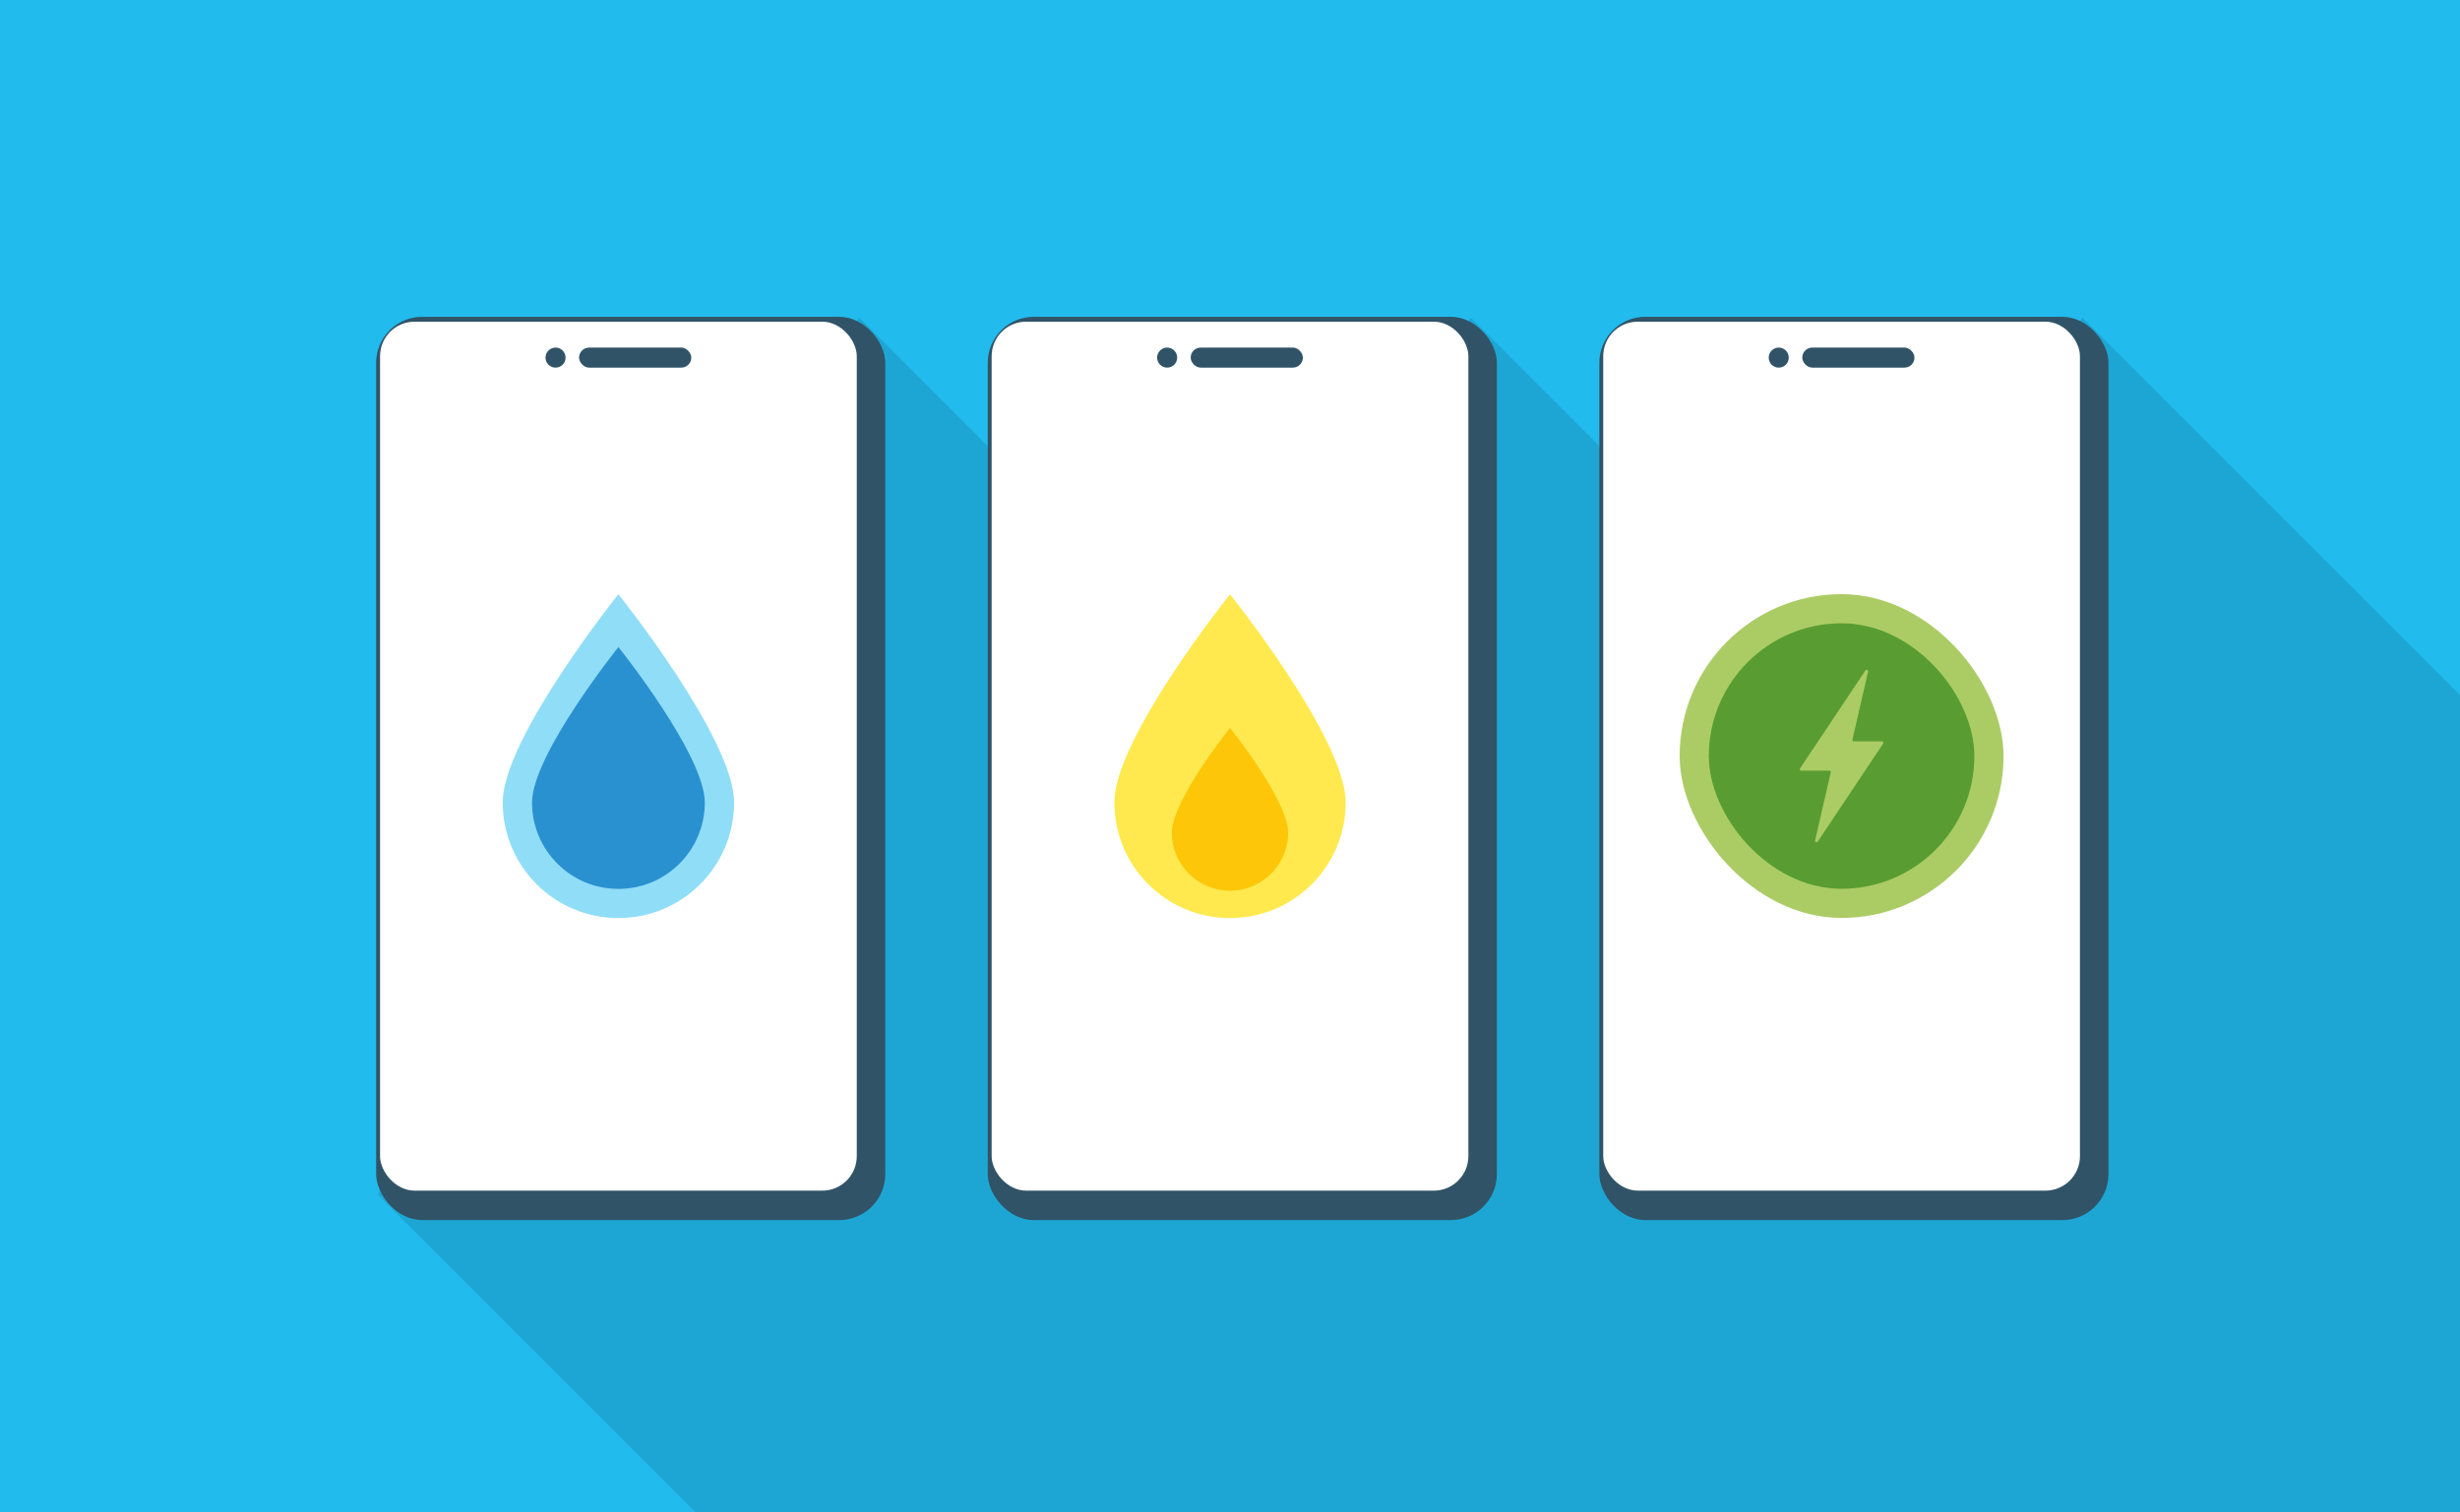
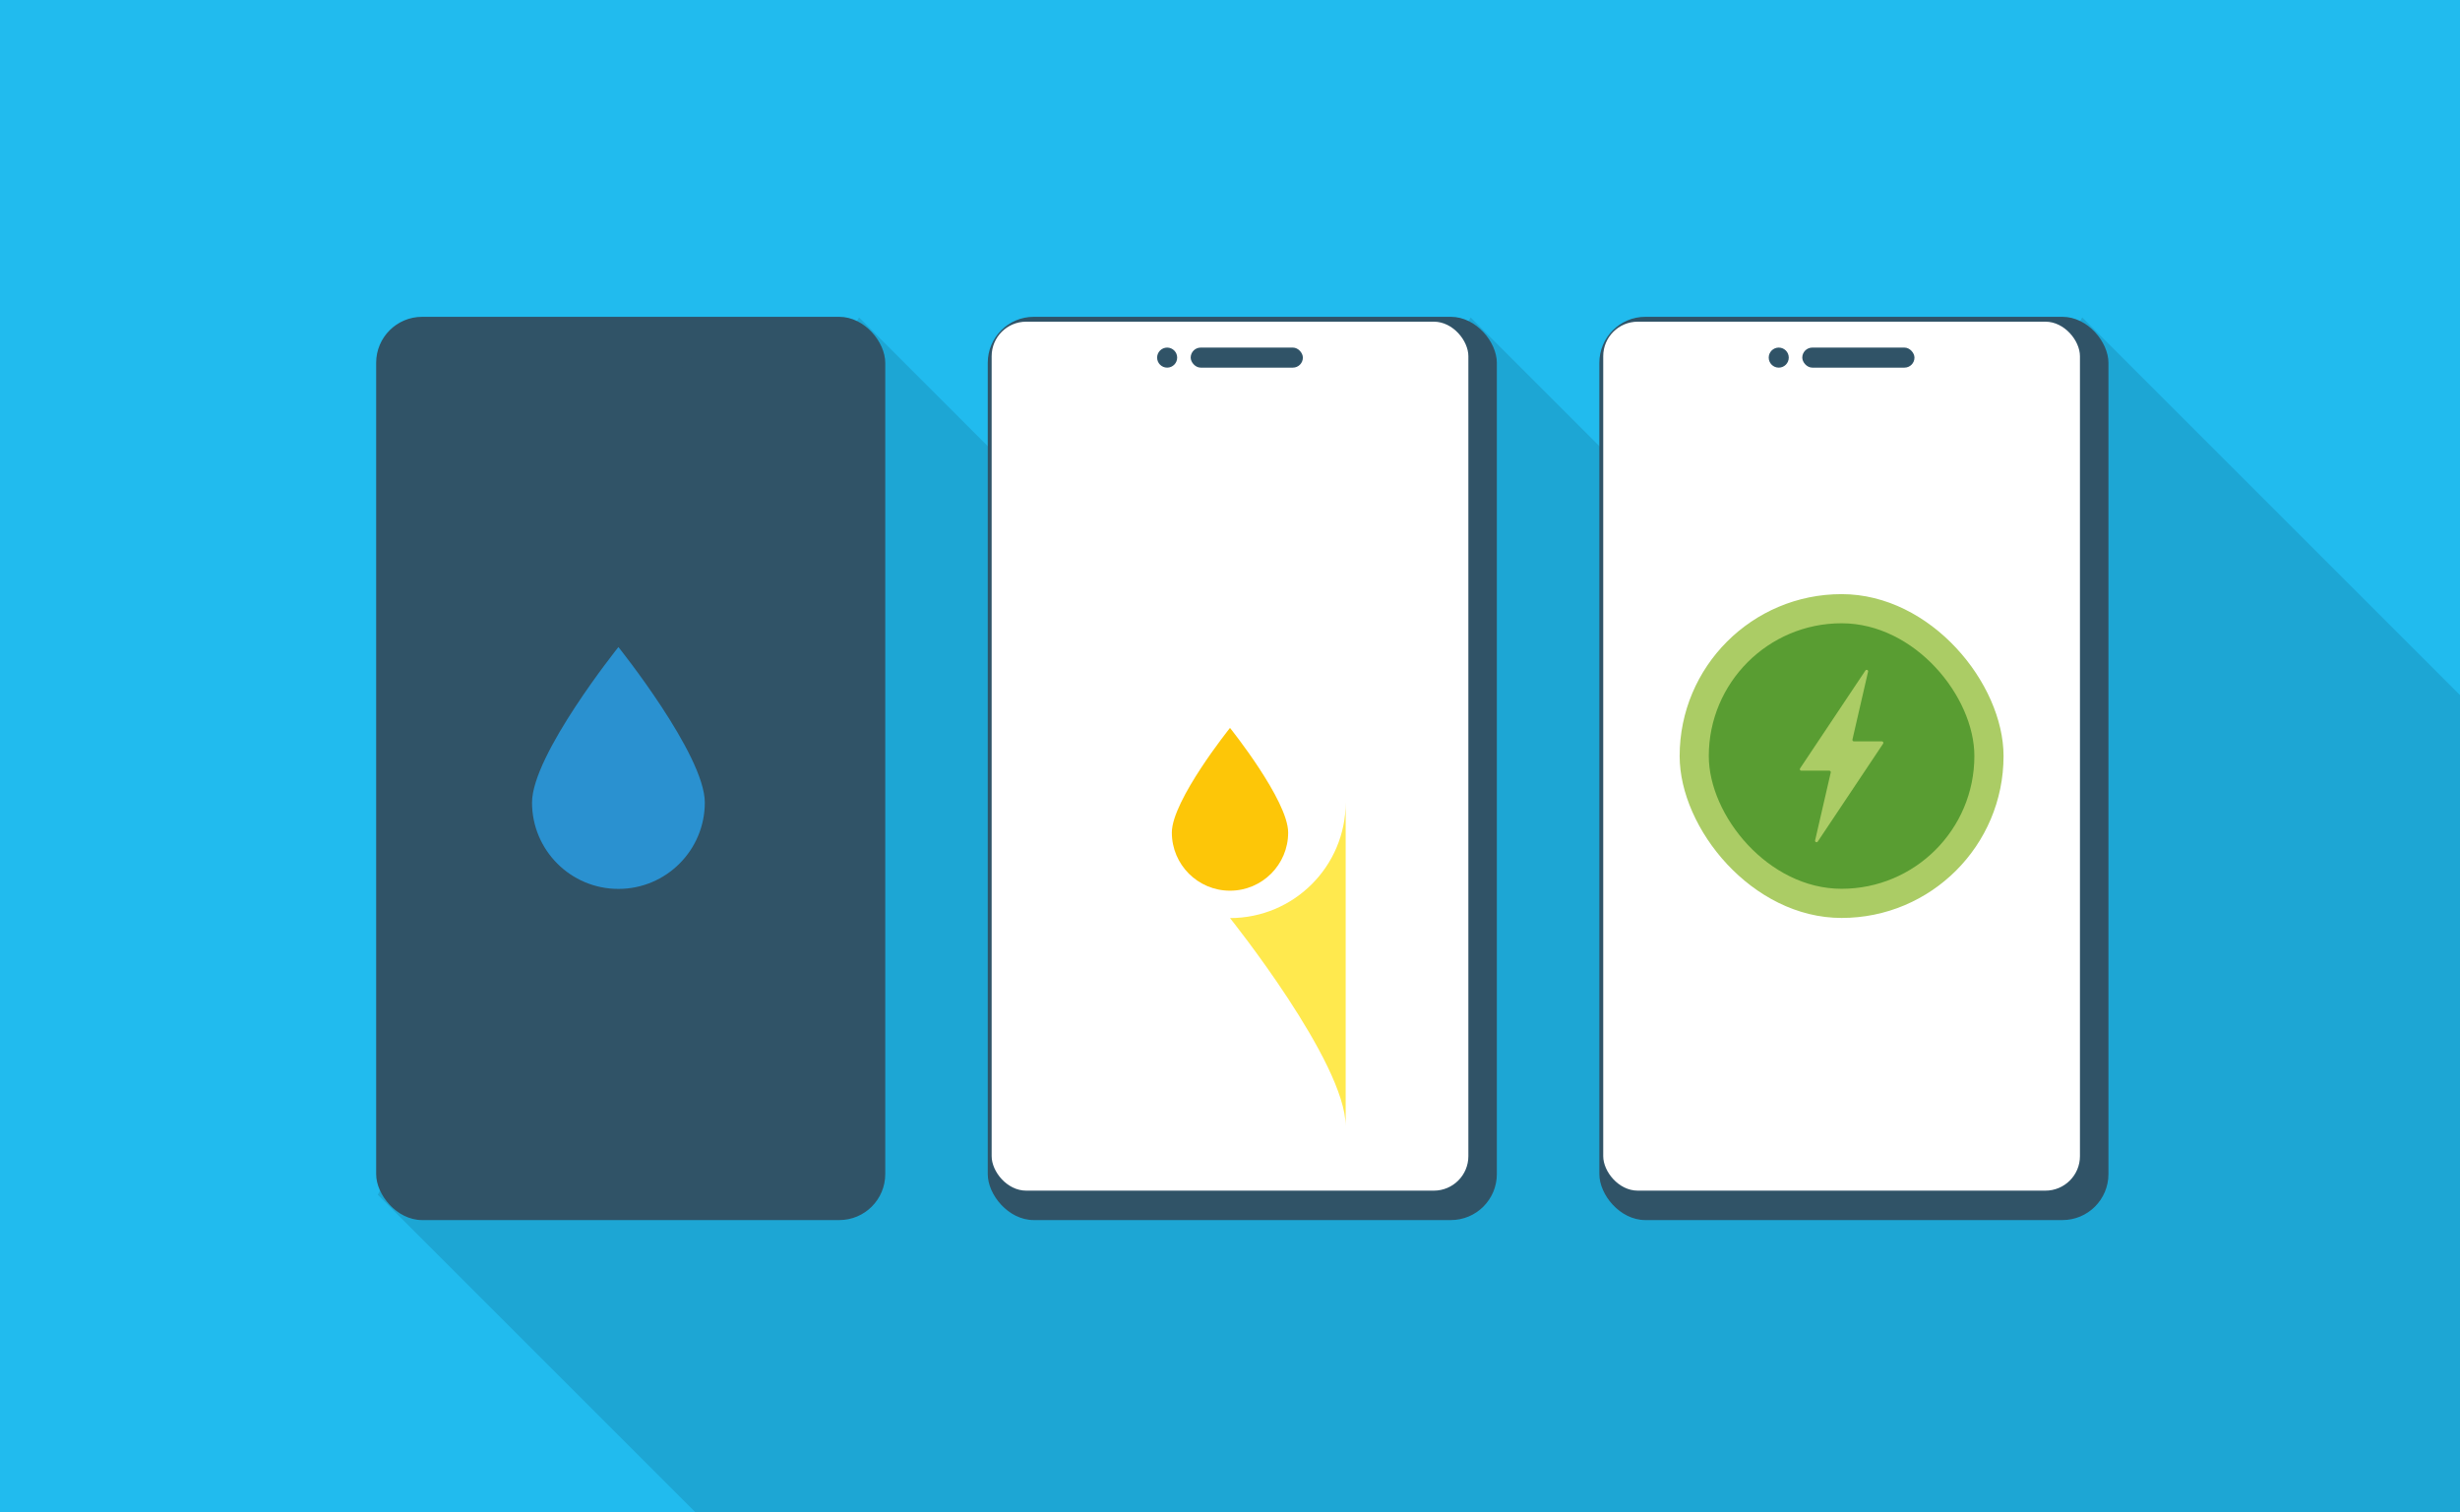
<svg xmlns="http://www.w3.org/2000/svg" id="Layer_1" data-name="Layer 1" viewBox="0 0 1200 737.92">
  <defs>
    <style>
      .cls-1 {
        fill: #fdc608;
      }

      .cls-2 {
        fill: #fff;
      }

      .cls-3 {
        fill: #ffe94e;
      }

      .cls-4 {
        fill: #90ddf7;
      }

      .cls-5, .cls-6, .cls-7, .cls-8 {
        fill: #305367;
      }

      .cls-9 {
        fill: #abcc65;
      }

      .cls-10 {
        fill: #1da6d4;
      }

      .cls-11 {
        fill: #21bbee;
      }

      .cls-12 {
        fill: #2a91d0;
      }

      .cls-13 {
        fill: #599d32;
      }

      .cls-6 {
        filter: url(#drop-shadow-3);
      }

      .cls-7 {
        filter: url(#drop-shadow-5);
      }

      .cls-8 {
        filter: url(#drop-shadow-4);
      }
    </style>
    <filter id="drop-shadow-3" filterUnits="userSpaceOnUse">
      <feOffset dx="6" dy="6" />
      <feGaussianBlur result="blur" stdDeviation="11" />
      <feFlood flood-color="#000" flood-opacity=".3" />
      <feComposite in2="blur" operator="in" />
      <feComposite in="SourceGraphic" />
    </filter>
    <filter id="drop-shadow-4" filterUnits="userSpaceOnUse">
      <feOffset dx="6" dy="6" />
      <feGaussianBlur result="blur-2" stdDeviation="11" />
      <feFlood flood-color="#000" flood-opacity=".3" />
      <feComposite in2="blur-2" operator="in" />
      <feComposite in="SourceGraphic" />
    </filter>
    <filter id="drop-shadow-5" filterUnits="userSpaceOnUse">
      <feOffset dx="6" dy="6" />
      <feGaussianBlur result="blur-3" stdDeviation="11" />
      <feFlood flood-color="#000" flood-opacity=".3" />
      <feComposite in2="blur-3" operator="in" />
      <feComposite in="SourceGraphic" />
    </filter>
  </defs>
  <rect class="cls-11" x="0" y="0" width="1200" height="737.92" />
  <polygon class="cls-10" points="1200 339.17 1015.72 154.89 910.05 347.56 717.38 154.89 611.72 347.56 419.04 154.89 184.28 582.97 339.23 737.92 1200 737.92 1200 339.17" />
  <g>
    <rect class="cls-6" x="177.49" y="148.59" width="248.34" height="440.73" rx="22.44" ry="22.44" />
-     <rect class="cls-2" x="185.39" y="156.96" width="232.55" height="424" rx="16.84" ry="16.84" />
    <circle class="cls-5" cx="271" cy="174.49" r="4.89" />
    <rect class="cls-5" x="282.48" y="169.6" width="54.73" height="9.78" rx="4.89" ry="4.89" />
-     <path class="cls-4" d="m358.09,391.53c0,31.16-25.26,56.43-56.43,56.43s-56.43-25.26-56.43-56.43,56.43-101.57,56.43-101.57c0,0,56.43,70.41,56.43,101.57Z" />
    <path class="cls-12" d="m343.81,391.59c0,23.27-18.87,42.14-42.14,42.14s-42.14-18.87-42.14-42.14,42.14-75.86,42.14-75.86c0,0,42.14,52.58,42.14,75.86Z" />
  </g>
  <g>
    <rect class="cls-8" x="774.17" y="148.59" width="248.34" height="440.73" rx="22.44" ry="22.44" />
    <rect class="cls-2" x="782.06" y="156.96" width="232.55" height="424" rx="16.84" ry="16.84" />
    <circle class="cls-5" cx="867.68" cy="174.49" r="4.89" />
    <rect class="cls-5" x="879.16" y="169.6" width="54.73" height="9.78" rx="4.89" ry="4.89" />
    <rect class="cls-9" x="819.34" y="289.9" width="158" height="158" rx="79" ry="79" />
    <rect class="cls-13" x="833.56" y="304.12" width="129.55" height="129.55" rx="64.77" ry="64.77" />
    <path class="cls-9" d="m918,361.74h-13.67c-.46,0-.8-.43-.7-.88l7.63-33.15c.18-.78-.85-1.22-1.29-.56l-31.89,47.78c-.32.48.02,1.11.6,1.11h13.67c.46,0,.8.43.7.88l-7.63,33.15c-.18.78.85,1.22,1.29.56l31.89-47.78c.32-.48-.02-1.11-.6-1.11Z" />
  </g>
  <g>
    <rect class="cls-7" x="475.83" y="148.59" width="248.34" height="440.73" rx="22.44" ry="22.44" />
    <rect class="cls-2" x="483.73" y="156.96" width="232.55" height="424" rx="16.84" ry="16.84" />
    <circle class="cls-5" cx="569.34" cy="174.49" r="4.89" />
    <rect class="cls-5" x="580.82" y="169.6" width="54.73" height="9.78" rx="4.89" ry="4.89" />
-     <path class="cls-3" d="m656.43,391.53c0,31.16-25.26,56.43-56.43,56.43s-56.43-25.26-56.43-56.43,56.43-101.57,56.43-101.57c0,0,56.43,70.41,56.43,101.57Z" />
+     <path class="cls-3" d="m656.43,391.53c0,31.16-25.26,56.43-56.43,56.43c0,0,56.43,70.41,56.43,101.57Z" />
    <path class="cls-1" d="m628.37,406.23c0,15.67-12.7,28.37-28.37,28.37s-28.37-12.7-28.37-28.37,28.37-51.06,28.37-51.06c0,0,28.37,35.39,28.37,51.06Z" />
  </g>
</svg>